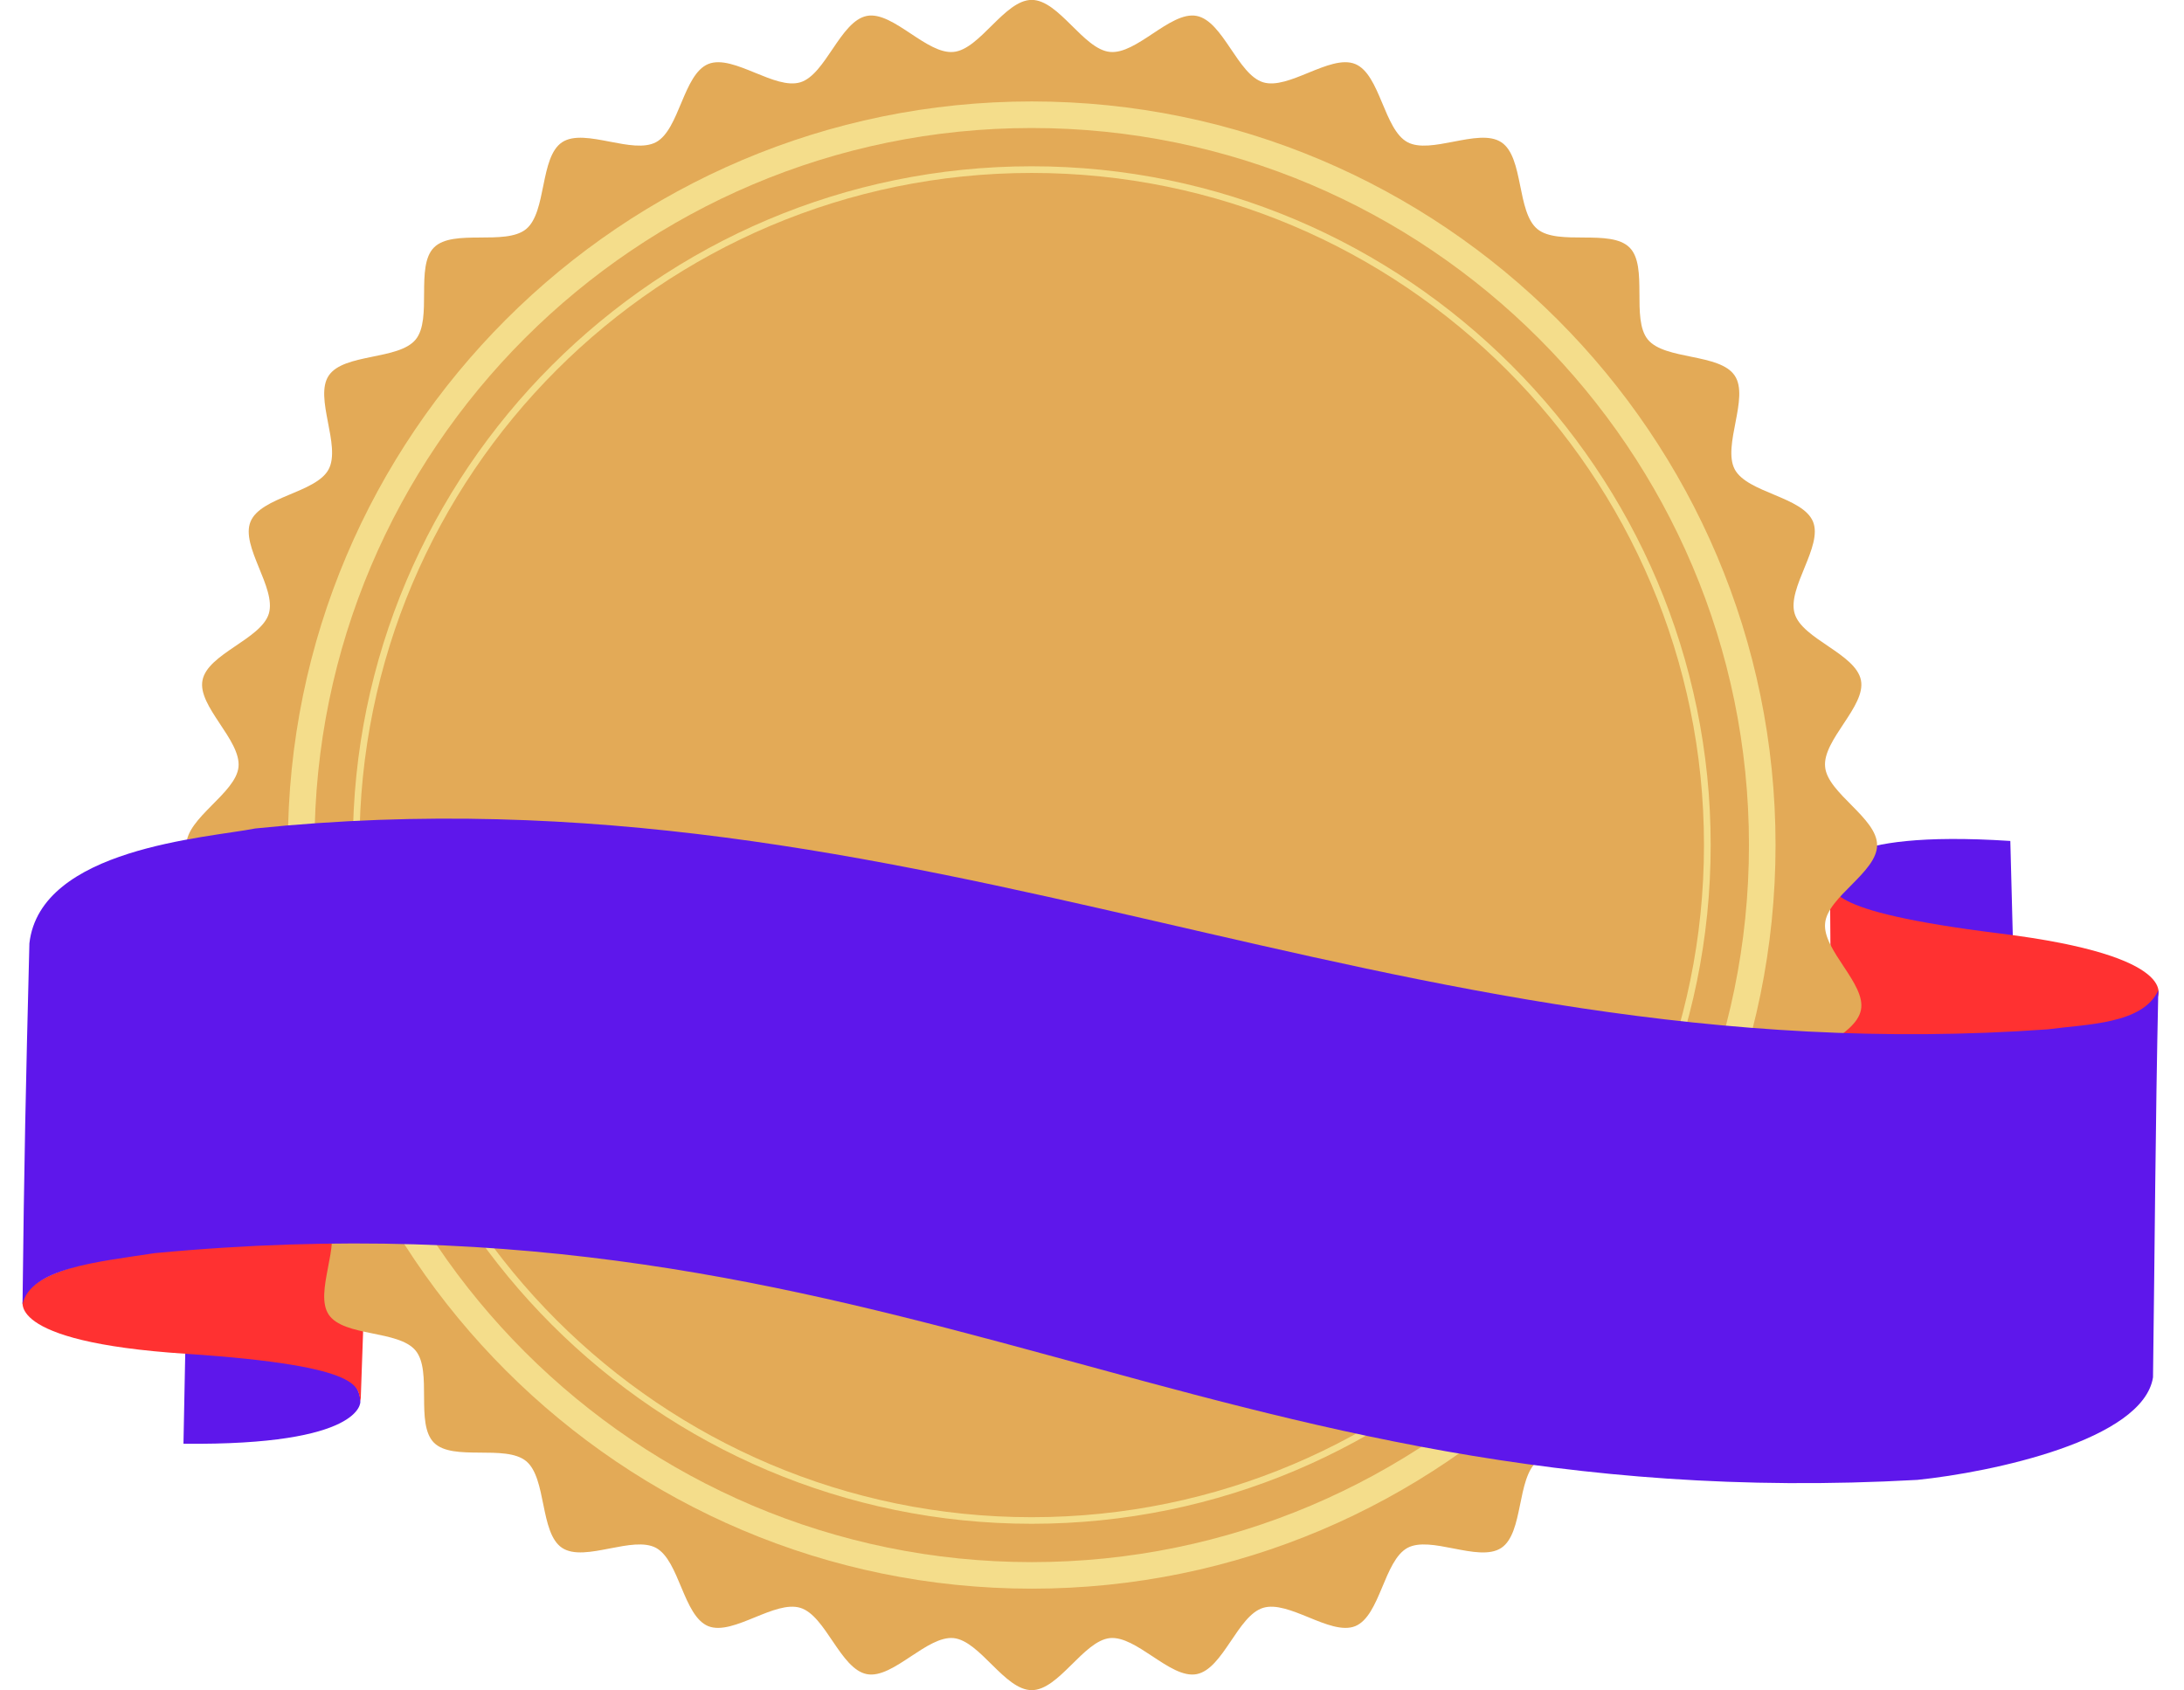
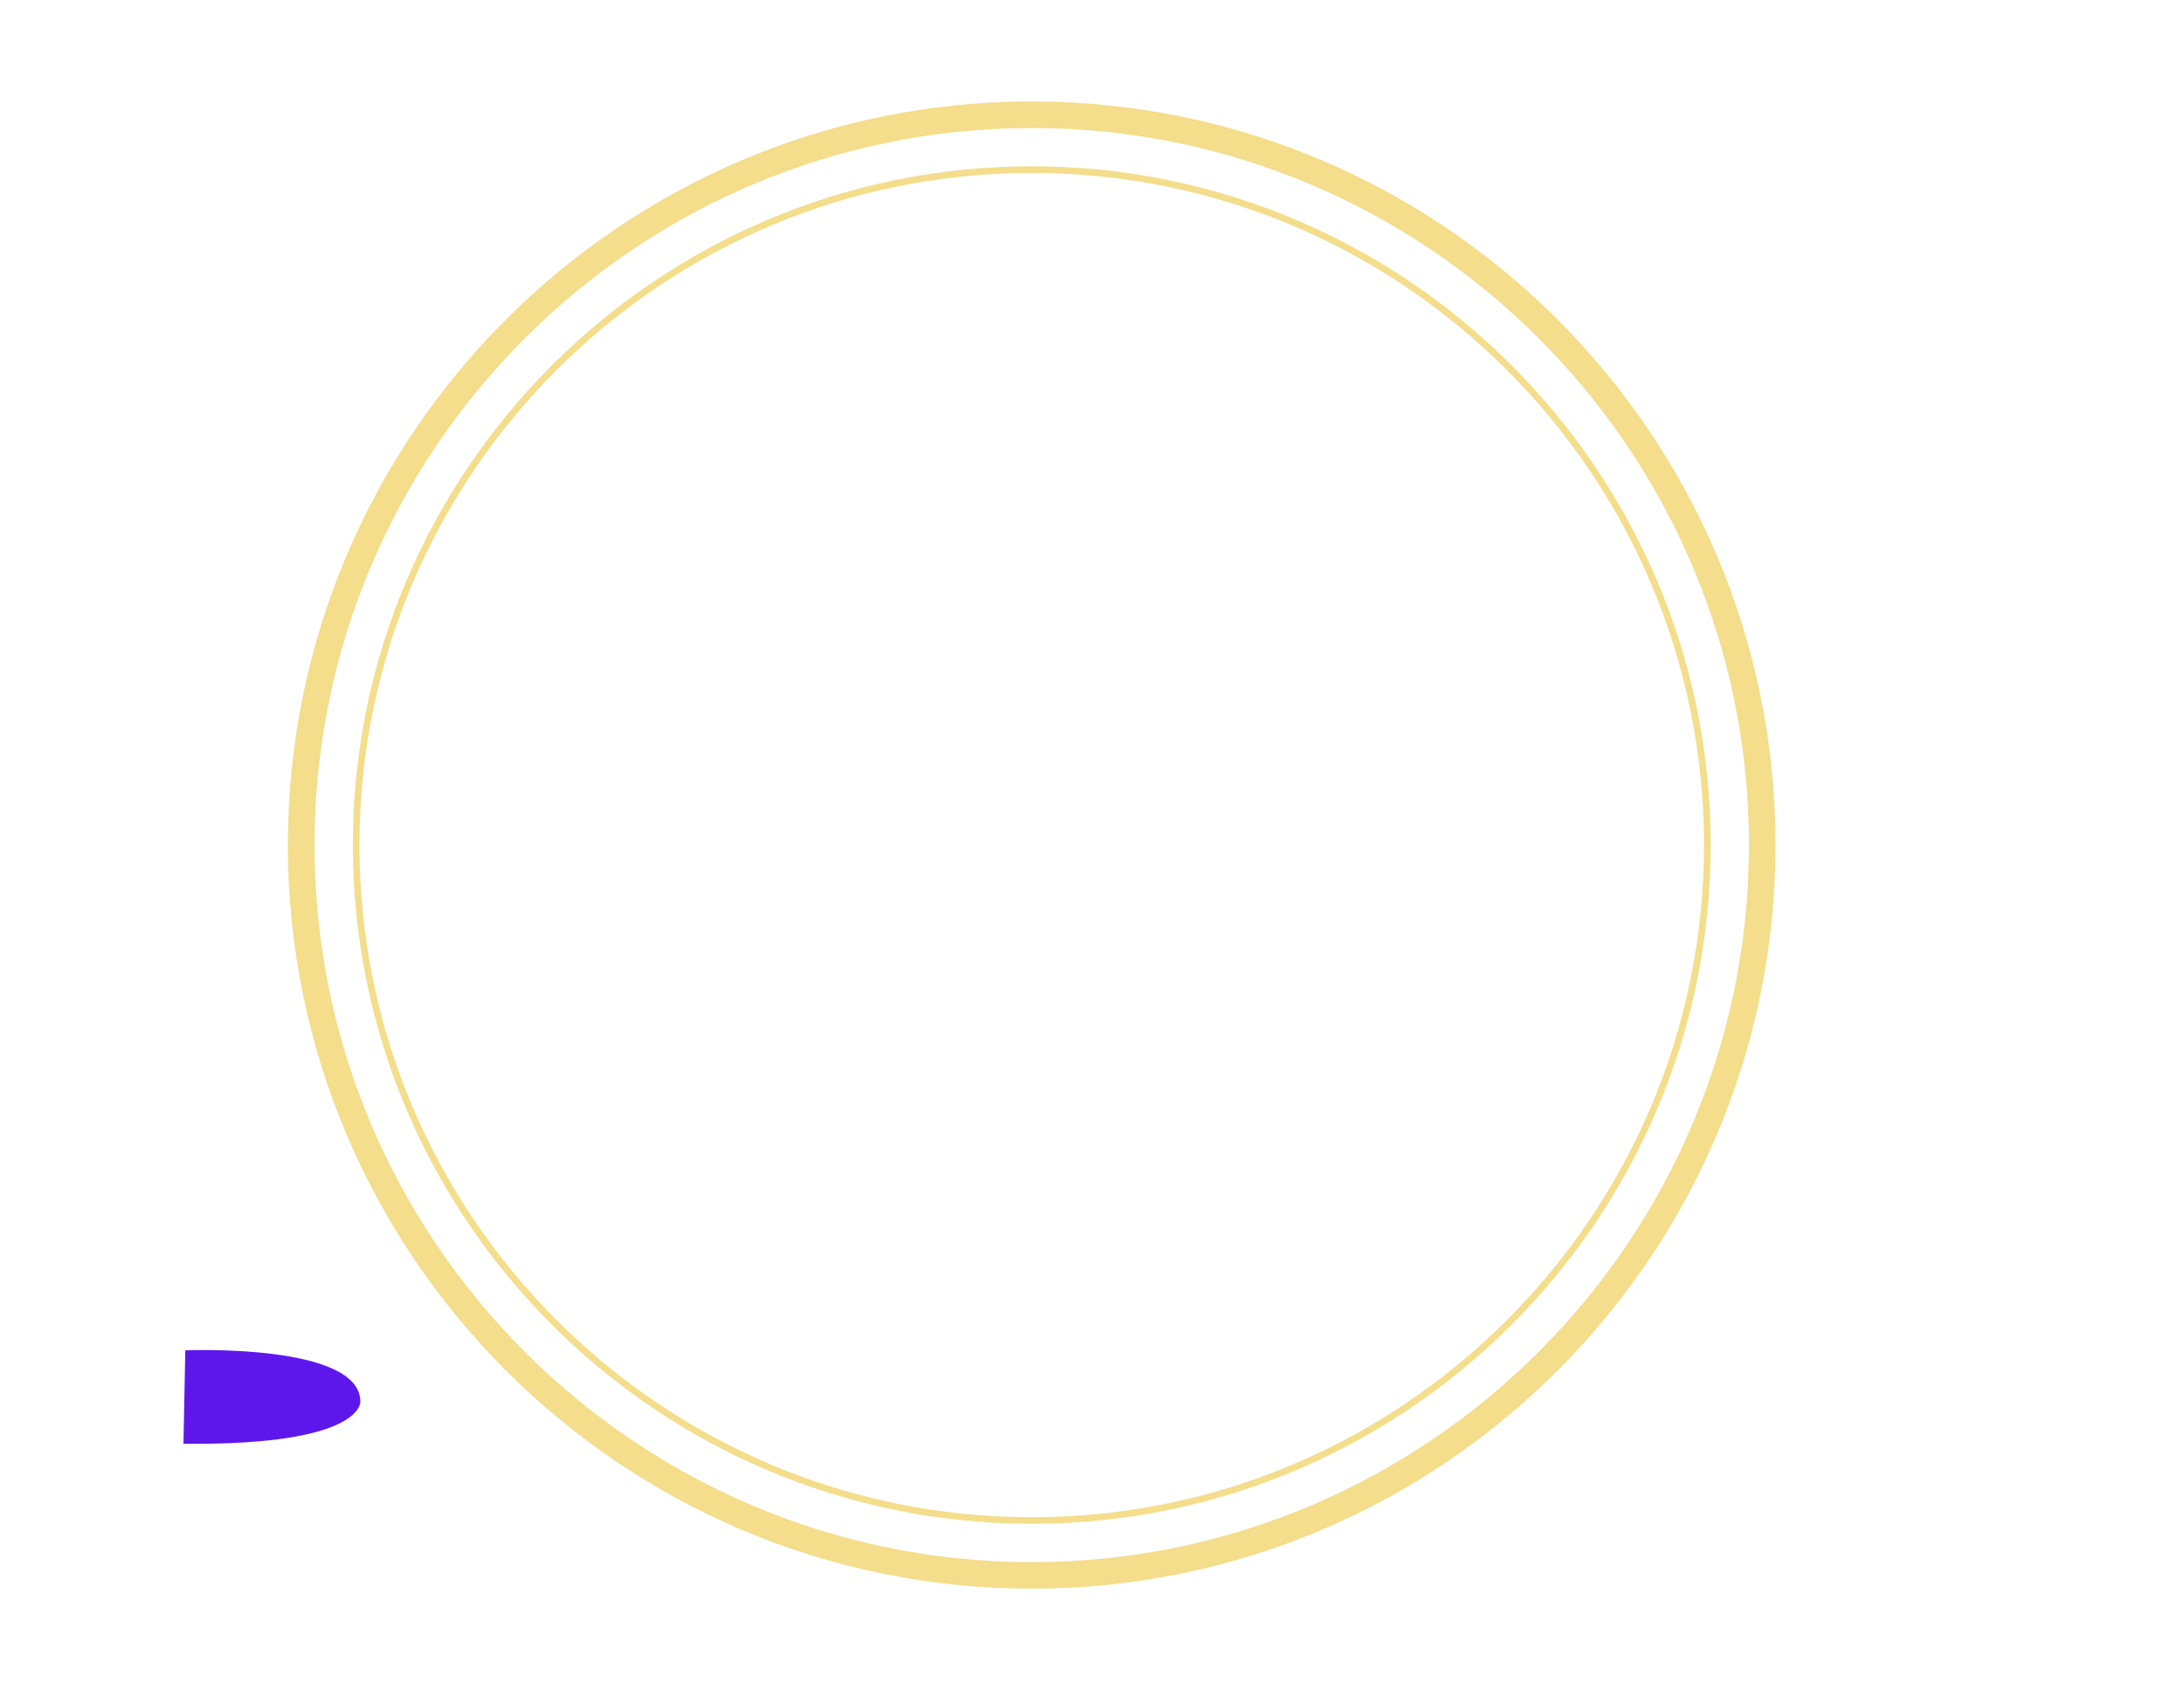
<svg xmlns="http://www.w3.org/2000/svg" fill="#000000" height="150.8" preserveAspectRatio="xMidYMid meet" version="1" viewBox="279.8 170.2 194.8 150.8" width="194.8" zoomAndPan="magnify">
  <g>
    <g id="change1_1">
-       <path d="M 459.109 245.227 L 459.383 255.742 C 459.383 255.742 442.473 254.844 443.062 248.105 C 443.062 248.105 443.102 244.18 459.109 245.227" fill="#5e17eb" />
-     </g>
+       </g>
    <g id="change2_1">
-       <path d="M 443.02 248.363 L 443.117 262.523 C 443.117 262.523 469.383 264.113 472.215 259.227 C 472.215 259.227 474.594 255.512 458.203 253.484 C 441.812 251.453 443.289 249.469 443.02 248.363" fill="#ff3131" />
-     </g>
+       </g>
    <g id="change1_2">
      <path d="M 296.164 299.004 L 296.328 290.672 C 296.328 290.672 311.938 290.016 311.941 295.254 C 311.941 295.254 312.234 299.18 296.164 299.004" fill="#5e17eb" />
    </g>
    <g id="change2_2">
-       <path d="M 311.969 295.203 L 312.465 281.125 C 312.465 281.125 283.824 280.469 281.891 286.062 C 281.891 286.062 279.844 289.902 296.375 290.98 C 312.891 292.066 311.598 294.125 311.969 295.203" fill="#ff3131" />
-     </g>
+       </g>
    <g id="change3_1">
-       <path d="M 447.227 245.598 C 447.227 248.02 442.805 250.203 442.59 252.566 C 442.34 254.969 446.254 257.98 445.785 260.301 C 445.32 262.676 440.562 263.957 439.875 266.242 C 439.172 268.551 442.418 272.25 441.508 274.461 C 440.578 276.68 435.664 277.004 434.531 279.109 C 433.406 281.23 435.855 285.5 434.527 287.488 C 433.195 289.48 428.305 288.844 426.781 290.695 C 425.258 292.547 426.84 297.215 425.145 298.914 C 423.441 300.598 418.781 299.035 416.926 300.555 C 415.07 302.078 415.707 306.953 413.715 308.293 C 412.691 308.98 411.066 308.664 409.438 308.348 C 407.902 308.047 406.367 307.746 405.344 308.293 C 403.234 309.438 402.91 314.352 400.684 315.277 C 399.559 315.734 398.035 315.113 396.512 314.488 C 395.055 313.895 393.594 313.301 392.465 313.645 C 390.188 314.332 388.906 319.094 386.539 319.559 C 385.34 319.793 383.965 318.879 382.586 317.965 C 381.277 317.102 379.969 316.234 378.801 316.344 C 376.438 316.586 374.25 320.988 371.824 320.988 C 369.402 320.988 367.215 316.586 364.852 316.344 C 363.684 316.234 362.371 317.102 361.066 317.965 C 359.688 318.879 358.309 319.793 357.113 319.559 C 354.746 319.094 353.453 314.332 351.184 313.645 C 350.055 313.301 348.594 313.895 347.141 314.488 C 345.613 315.113 344.094 315.734 342.965 315.277 C 340.738 314.352 340.41 309.438 338.309 308.293 C 337.277 307.746 335.742 308.047 334.207 308.344 C 332.578 308.66 330.953 308.977 329.926 308.289 C 327.938 306.953 328.574 302.078 326.727 300.555 C 324.871 299.035 320.203 300.598 318.508 298.914 C 316.816 297.215 318.391 292.547 316.871 290.695 C 315.348 288.844 310.465 289.48 309.121 287.488 C 307.797 285.5 310.246 281.23 309.109 279.109 C 307.984 277.004 303.066 276.68 302.148 274.461 C 301.234 272.25 304.473 268.551 303.777 266.242 C 303.082 263.957 298.324 262.676 297.863 260.301 C 297.395 257.98 301.305 254.969 301.074 252.566 C 300.84 250.203 296.422 248.02 296.422 245.598 C 296.422 243.168 300.84 240.977 301.074 238.621 C 301.305 236.211 297.395 233.211 297.863 230.887 C 298.324 228.52 303.082 227.227 303.777 224.949 C 304.473 222.645 301.234 218.941 302.148 216.734 C 303.066 214.508 307.984 214.18 309.109 212.078 C 310.246 209.957 307.797 205.68 309.121 203.711 C 310.465 201.707 315.348 202.34 316.871 200.496 C 318.391 198.648 316.82 193.965 318.508 192.281 C 320.203 190.582 324.871 192.156 326.727 190.637 C 328.574 189.113 327.938 184.23 329.926 182.898 C 330.949 182.211 332.574 182.527 334.199 182.84 C 335.738 183.137 337.277 183.434 338.309 182.887 C 340.41 181.762 340.738 176.84 342.965 175.914 C 344.098 175.445 345.625 176.07 347.156 176.695 C 348.605 177.289 350.059 177.883 351.184 177.543 C 353.453 176.852 354.746 172.09 357.113 171.621 C 358.309 171.387 359.68 172.301 361.059 173.215 C 362.367 174.082 363.68 174.949 364.852 174.832 C 367.215 174.609 369.402 170.191 371.824 170.191 C 374.25 170.191 376.438 174.609 378.801 174.832 C 379.973 174.949 381.285 174.082 382.594 173.215 C 383.973 172.301 385.344 171.387 386.539 171.621 C 388.906 172.09 390.188 176.852 392.469 177.543 C 393.59 177.883 395.043 177.289 396.492 176.695 C 398.023 176.07 399.555 175.445 400.684 175.914 C 402.91 176.84 403.234 181.762 405.344 182.887 C 406.367 183.434 407.906 183.137 409.445 182.84 C 411.07 182.527 412.695 182.211 413.719 182.898 C 415.719 184.23 415.07 189.113 416.926 190.637 C 418.781 192.156 423.441 190.582 425.145 192.281 C 426.84 193.965 425.258 198.648 426.781 200.496 C 428.305 202.34 433.195 201.707 434.527 203.711 C 435.855 205.68 433.406 209.957 434.531 212.078 C 435.664 214.18 440.578 214.508 441.508 216.734 C 442.418 218.941 439.172 222.645 439.875 224.949 C 440.562 227.227 445.32 228.52 445.785 230.887 C 446.254 233.211 442.34 236.211 442.59 238.621 C 442.805 240.977 447.227 243.168 447.227 245.598" fill="#e3aa57" />
-     </g>
+       </g>
    <g id="change4_1">
      <path d="M 371.824 311.934 C 335.242 311.934 305.477 282.18 305.477 245.59 C 305.477 209.008 335.242 179.25 371.824 179.25 C 408.41 179.25 438.168 209.008 438.168 245.59 C 438.168 282.18 408.41 311.934 371.824 311.934 M 371.824 181.621 C 336.551 181.621 307.852 210.32 307.852 245.59 C 307.852 280.871 336.551 309.566 371.824 309.566 C 407.102 309.566 435.797 280.871 435.797 245.59 C 435.797 210.32 407.102 181.621 371.824 181.621" fill="#f4dd8b" />
    </g>
    <g id="change4_2">
      <path d="M 371.824 306.145 C 338.426 306.145 311.27 278.98 311.27 245.59 C 311.27 212.211 338.426 185.035 371.824 185.035 C 405.211 185.035 432.383 212.211 432.383 245.59 C 432.383 278.98 405.211 306.145 371.824 306.145 M 371.824 185.629 C 338.758 185.629 311.863 212.527 311.863 245.59 C 311.863 278.66 338.758 305.559 371.824 305.559 C 404.891 305.559 431.785 278.66 431.785 245.59 C 431.785 212.527 404.891 185.629 371.824 185.629" fill="#f4dd8b" />
    </g>
    <g id="change1_3">
-       <path d="M 302.57 244.113 C 362.332 237.965 403.285 266.266 462.434 262.035 C 465.871 261.57 470.934 261.59 472.309 258.551 C 472.043 270.781 471.996 281.441 471.836 293.082 C 470.949 298.684 457.484 301.547 450.809 302.23 C 387.359 305.77 359.855 275.73 293.602 282 C 288.441 282.789 282.523 283.348 281.809 286.562 C 281.957 273.738 282.09 267.449 282.422 254.359 C 283.391 245.859 298.277 244.961 302.57 244.113" fill="#5e17eb" />
-     </g>
+       </g>
  </g>
</svg>